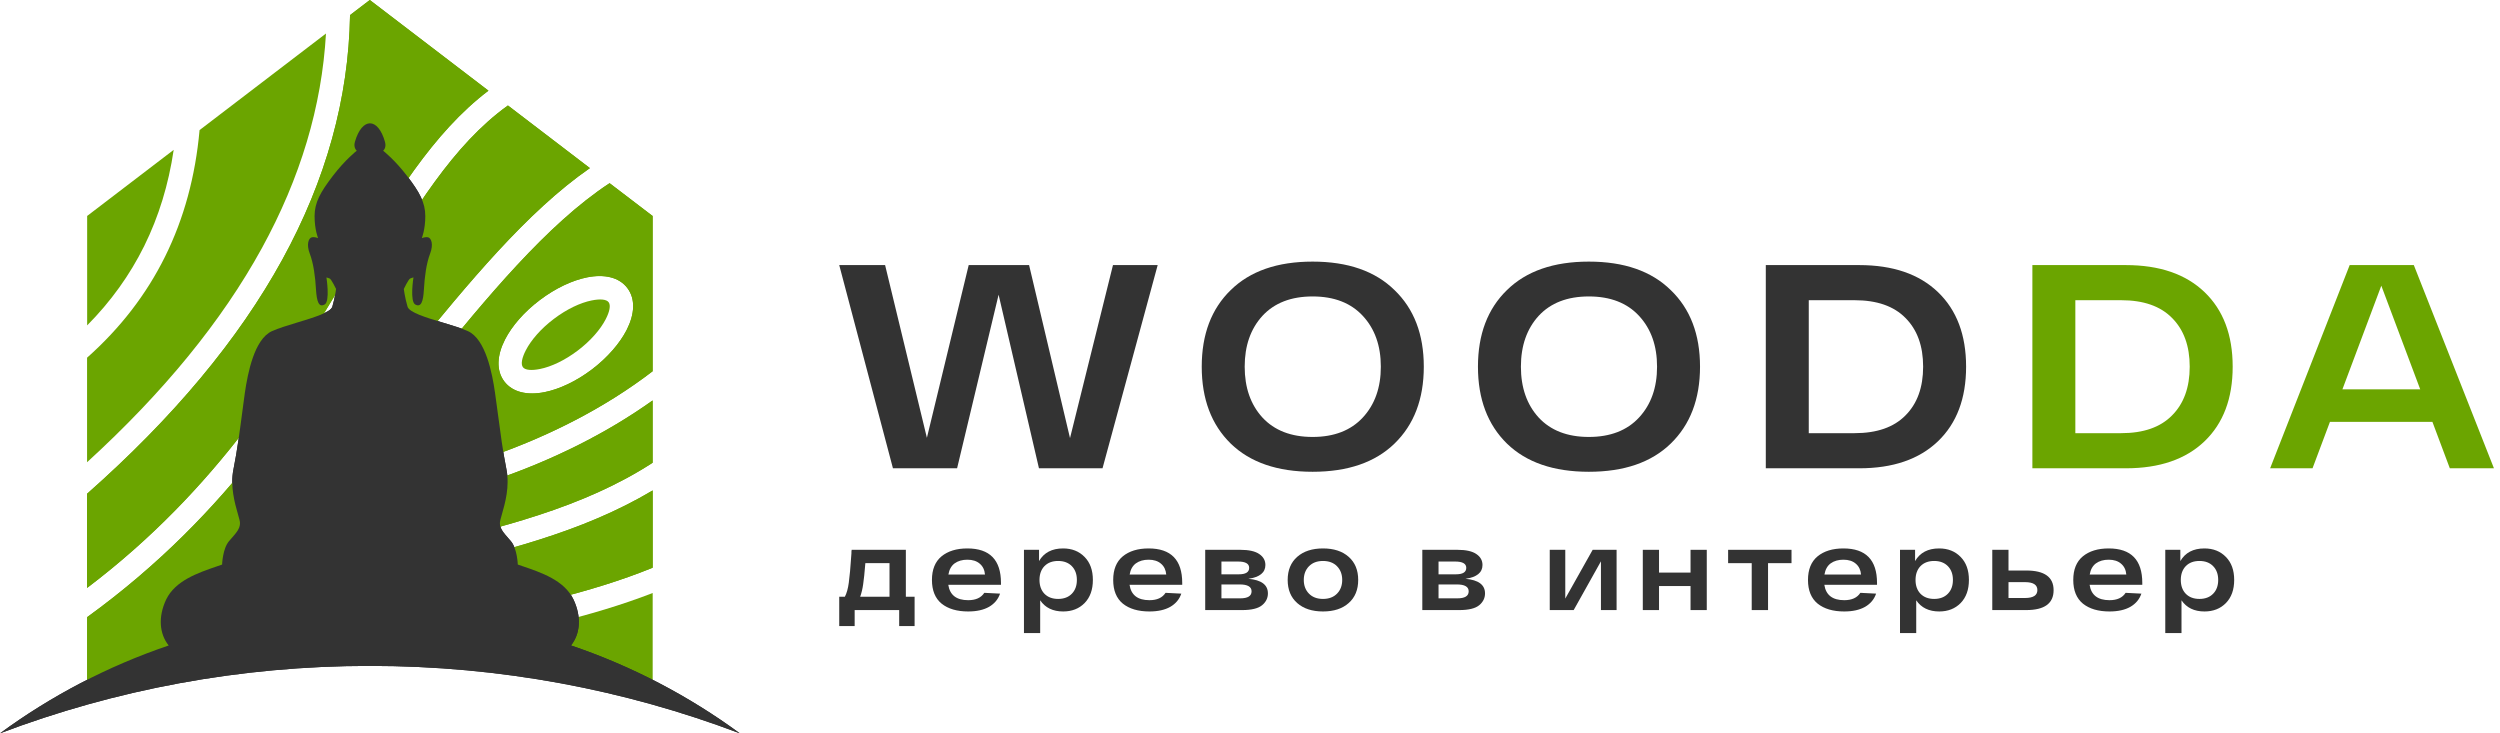
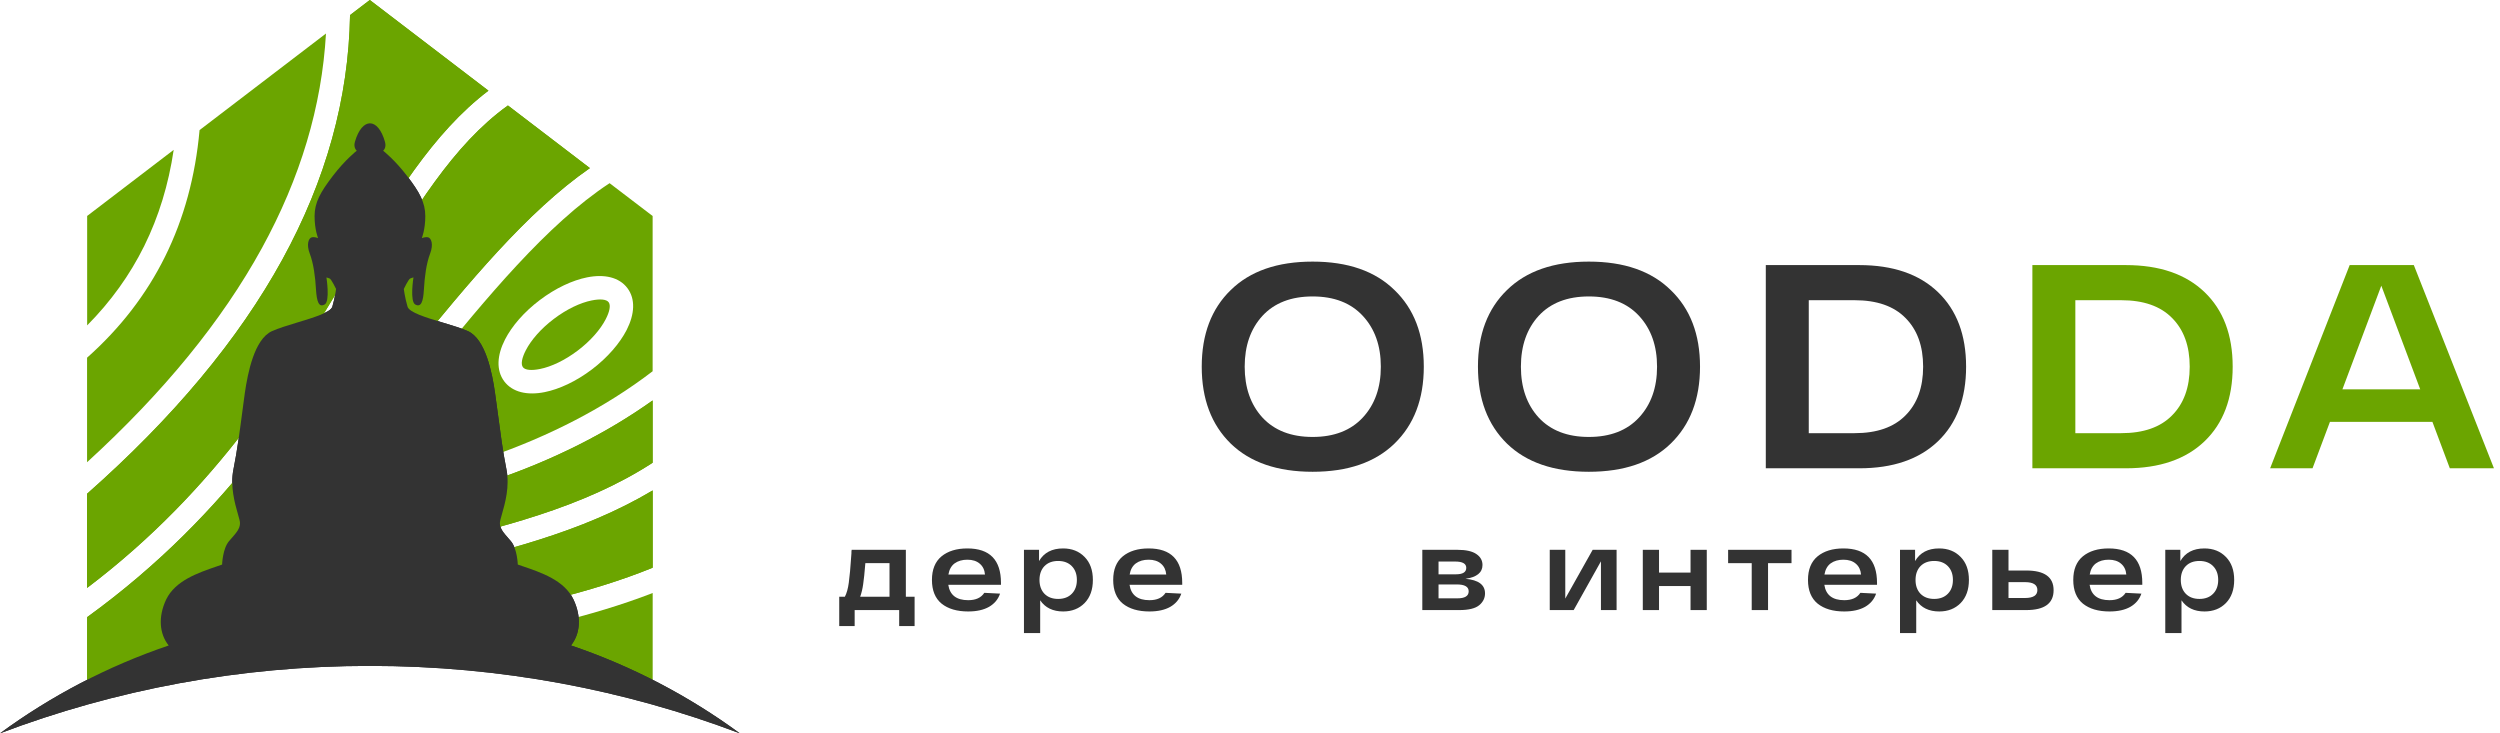
<svg xmlns="http://www.w3.org/2000/svg" width="225" height="66" viewBox="0 0 225 66" fill="none">
  <g clip-path="url(#clip0_4687_619)">
-     <path d="M100.168 23.858H104.191L99.227 42.146H93.506L89.874 26.523L86.138 42.146H80.365L75.531 23.858H79.659L83.421 39.403L87.183 23.858H92.618L96.301 39.429L100.168 23.858Z" fill="#333333" />
    <path d="M110.768 39.925C109.026 38.219 108.156 35.911 108.156 33.002C108.156 30.093 109.026 27.794 110.768 26.105C112.51 24.398 114.966 23.545 118.136 23.545C121.305 23.545 123.761 24.398 125.503 26.105C127.262 27.794 128.142 30.093 128.142 33.002C128.142 35.911 127.262 38.219 125.503 39.925C123.761 41.615 121.305 42.46 118.136 42.46C114.966 42.46 112.51 41.615 110.768 39.925ZM113.616 28.43C112.553 29.597 112.022 31.121 112.022 33.002C112.022 34.883 112.553 36.407 113.616 37.574C114.696 38.741 116.202 39.325 118.136 39.325C120.069 39.325 121.575 38.741 122.655 37.574C123.735 36.407 124.275 34.883 124.275 33.002C124.275 31.121 123.735 29.597 122.655 28.43C121.575 27.263 120.069 26.68 118.136 26.68C116.202 26.68 114.696 27.263 113.616 28.43Z" fill="#333333" />
    <path d="M135.628 39.925C133.887 38.219 133.016 35.911 133.016 33.002C133.016 30.093 133.887 27.794 135.628 26.105C137.37 24.398 139.826 23.545 142.996 23.545C146.166 23.545 148.622 24.398 150.363 26.105C152.122 27.794 153.002 30.093 153.002 33.002C153.002 35.911 152.122 38.219 150.363 39.925C148.622 41.615 146.166 42.46 142.996 42.46C139.826 42.46 137.37 41.615 135.628 39.925ZM138.476 28.43C137.414 29.597 136.882 31.121 136.882 33.002C136.882 34.883 137.414 36.407 138.476 37.574C139.556 38.741 141.063 39.325 142.996 39.325C144.929 39.325 146.436 38.741 147.516 37.574C148.595 36.407 149.135 34.883 149.135 33.002C149.135 31.121 148.595 29.597 147.516 28.43C146.436 27.263 144.929 26.68 142.996 26.68C141.063 26.68 139.556 27.263 138.476 28.43Z" fill="#333333" />
    <path d="M167.335 23.858C170.365 23.858 172.725 24.668 174.415 26.288C176.104 27.908 176.949 30.146 176.949 33.002C176.949 35.859 176.104 38.097 174.415 39.717C172.725 41.336 170.365 42.146 167.335 42.146H158.922V23.858H167.335ZM166.917 38.985C168.92 38.985 170.444 38.454 171.489 37.391C172.551 36.329 173.082 34.866 173.082 33.002C173.082 31.139 172.551 29.675 171.489 28.613C170.444 27.551 168.92 27.019 166.917 27.019H162.789V38.985H166.917Z" fill="#333333" />
    <path d="M191.327 23.858C194.357 23.858 196.717 24.668 198.407 26.288C200.096 27.908 200.941 30.146 200.941 33.002C200.941 35.859 200.096 38.097 198.407 39.717C196.717 41.336 194.357 42.146 191.327 42.146H182.914V23.858H191.327ZM190.908 38.985C192.911 38.985 194.435 38.454 195.48 37.391C196.543 36.329 197.074 34.866 197.074 33.002C197.074 31.139 196.543 29.675 195.48 28.613C194.435 27.551 192.911 27.019 190.908 27.019H186.781V38.985H190.908Z" fill="#6BA500" />
    <path d="M220.484 42.146L218.917 37.966H209.695L208.128 42.146H204.312L211.471 23.858H217.244L224.455 42.146H220.484ZM210.818 35.04H217.82L214.318 25.713L210.818 35.04Z" fill="#6BA500" />
    <path d="M7.844 19.436L15.632 13.487C15.169 16.614 14.285 19.498 12.984 22.131C11.688 24.75 9.976 27.136 7.844 29.285V19.436Z" fill="#6BA500" />
    <path d="M17.961 11.708L29.338 3.017C28.965 9.574 27.035 16.016 23.56 22.349C19.97 28.887 14.726 35.305 7.836 41.601V32.193C10.834 29.527 13.18 26.486 14.868 23.07C16.556 19.655 17.587 15.864 17.961 11.708Z" fill="#6BA500" />
    <path d="M33.282 0L43.96 8.16C38.966 11.955 35.429 17.814 31.372 24.55L31.368 24.556C25.992 33.469 19.67 43.951 7.836 52.915V44.438C15.606 37.573 21.465 30.552 25.409 23.364C29.343 16.192 31.377 8.852 31.504 1.357L33.282 0Z" fill="#6BA500" />
    <path d="M49.852 28.697C51.02 27.814 52.235 27.245 53.247 27.041C54.008 26.885 54.58 26.932 54.779 27.203C54.982 27.478 54.869 28.042 54.514 28.73C54.041 29.651 53.162 30.666 51.994 31.553C50.826 32.435 49.615 33.005 48.598 33.209C47.842 33.36 47.265 33.318 47.062 33.047C46.858 32.772 46.972 32.208 47.326 31.52C47.804 30.599 48.679 29.584 49.852 28.697Z" fill="#6BA500" />
    <path fill-rule="evenodd" clip-rule="evenodd" d="M58.737 19.441V33.412C54.471 36.686 49.397 39.276 43.968 41.15C39.036 42.853 33.82 43.963 28.656 44.457C31.853 41.419 35.13 37.414 38.509 33.282L38.554 33.227C43.761 26.856 49.218 20.181 54.864 16.486L58.737 19.441ZM52.835 24.963C51.53 25.224 50.007 25.926 48.579 27.008C47.151 28.085 46.063 29.361 45.453 30.552C44.725 31.97 44.645 33.341 45.383 34.323C46.125 35.305 47.458 35.604 49.019 35.291C50.324 35.03 51.847 34.328 53.275 33.246C54.698 32.165 55.786 30.889 56.396 29.703C57.124 28.279 57.205 26.908 56.467 25.931C55.729 24.949 54.396 24.65 52.835 24.963Z" fill="#6BA500" />
    <path d="M58.736 36.041V41.648C52.43 45.74 44.874 47.539 37.236 49.357L37.196 49.367C28.306 51.478 22.995 52.509 15.434 58.287L7.844 61.258V55.544C20.834 46.127 27.526 35.03 33.186 25.642C37.262 18.877 40.79 13.023 45.713 9.493L53.09 15.129C47.415 19.055 42.066 25.596 36.952 31.849L36.911 31.899C32.746 36.992 28.741 41.889 24.929 44.903C24.471 45.263 24.39 45.927 24.75 46.388C24.981 46.682 25.336 46.819 25.686 46.786C32.042 46.478 38.563 45.254 44.654 43.152C49.756 41.392 54.566 39.015 58.736 36.041Z" fill="#6BA500" />
    <path d="M58.74 44.139V51.094C53.061 53.413 46.7 54.713 40.766 55.923C35.724 56.953 30.991 57.92 27.156 59.396H15.438C22.145 55.119 29.953 53.263 37.676 51.428L37.687 51.426C45.064 49.675 52.375 47.939 58.74 44.139Z" fill="#6BA500" />
    <path d="M58.741 53.371V61.258L34.633 59.396C36.691 58.912 38.87 58.466 41.115 58.006L41.195 57.99C46.953 56.814 53.107 55.557 58.741 53.371Z" fill="#6BA500" />
    <path fill-rule="evenodd" clip-rule="evenodd" d="M20.616 48.698C20.031 49.378 19.989 50.81 19.989 50.81C19.835 50.864 19.677 50.919 19.516 50.974C17.808 51.56 15.781 52.256 14.959 53.947C14.216 55.511 14.341 57.047 15.181 58.093C9.692 59.955 4.583 62.639 0 65.999C10.348 62.078 21.569 59.931 33.29 59.931C45.013 59.931 56.235 62.078 66.585 66.001C61.997 62.637 56.882 59.951 51.387 58.089C52.225 57.042 52.352 55.508 51.609 53.947C50.797 52.235 48.731 51.534 47.011 50.95C46.872 50.903 46.735 50.857 46.601 50.81C46.601 50.81 46.559 49.378 45.973 48.698C45.903 48.616 45.835 48.538 45.77 48.464C45.298 47.925 44.99 47.574 44.99 47.077C44.99 46.919 45.072 46.636 45.178 46.263C45.451 45.311 45.892 43.774 45.576 42.226C45.268 40.716 45.017 38.812 44.804 37.199C44.714 36.51 44.63 35.874 44.551 35.345C44.3 33.578 43.704 30.525 42.115 29.803C41.539 29.542 40.699 29.289 39.85 29.033C38.355 28.583 36.831 28.124 36.678 27.597C36.437 26.781 36.343 26.008 36.343 26.008C36.343 26.008 36.761 25.129 36.918 25.066C37.075 24.993 37.211 24.972 37.211 24.972C37.211 24.972 36.866 27.137 37.378 27.409C37.891 27.681 38.089 27.179 38.152 26.049C38.215 24.92 38.372 23.707 38.706 22.839C39.041 21.971 38.8 21.438 38.549 21.365C38.309 21.292 37.964 21.428 37.964 21.428C37.964 21.428 38.277 20.675 38.277 19.451C38.277 18.228 37.755 17.297 36.636 15.833C35.517 14.369 34.482 13.564 34.482 13.564C34.482 13.564 34.806 13.313 34.649 12.77C34.022 10.542 32.579 10.542 31.941 12.77C31.784 13.303 32.108 13.564 32.108 13.564C32.108 13.564 31.073 14.369 29.954 15.833C28.835 17.297 28.312 18.228 28.312 19.451C28.312 20.675 28.626 21.428 28.626 21.428C28.626 21.428 28.291 21.292 28.041 21.365C27.79 21.438 27.549 21.971 27.884 22.839C28.218 23.718 28.375 24.92 28.438 26.049C28.511 27.179 28.699 27.681 29.212 27.409C29.724 27.137 29.379 24.972 29.379 24.972C29.379 24.972 29.515 25.004 29.672 25.066C29.829 25.14 30.247 26.008 30.247 26.008C30.247 26.008 30.153 26.771 29.912 27.597C29.759 28.117 28.238 28.577 26.743 29.029C25.893 29.287 25.051 29.542 24.475 29.803C22.885 30.525 22.3 33.578 22.038 35.345C21.975 35.792 21.907 36.312 21.833 36.875C21.613 38.554 21.343 40.613 21.014 42.226C20.698 43.774 21.139 45.311 21.411 46.263C21.518 46.636 21.599 46.919 21.599 47.077C21.599 47.574 21.292 47.925 20.82 48.464C20.755 48.538 20.687 48.616 20.616 48.698Z" fill="#333333" />
    <path d="M33.282 0L43.96 8.16C38.966 11.955 35.429 17.814 31.372 24.55L31.368 24.556C25.992 33.469 19.67 43.951 7.836 52.915V44.438C15.606 37.573 21.465 30.552 25.409 23.364C29.343 16.192 31.377 8.852 31.504 1.357L33.282 0Z" fill="#6BA500" />
-     <path fill-rule="evenodd" clip-rule="evenodd" d="M58.737 19.441V33.413C54.471 36.686 49.397 39.276 43.968 41.15C39.036 42.853 33.82 43.963 28.656 44.457C31.853 41.42 35.13 37.414 38.509 33.282L38.554 33.228C43.761 26.856 49.218 20.181 54.864 16.486L58.737 19.441ZM52.835 24.963C51.53 25.224 50.007 25.927 48.579 27.008C47.151 28.085 46.063 29.361 45.453 30.552C44.725 31.97 44.645 33.342 45.383 34.324C46.125 35.306 47.458 35.604 49.019 35.291C50.324 35.03 51.847 34.328 53.275 33.247C54.698 32.165 55.786 30.889 56.396 29.703C57.124 28.28 57.205 26.909 56.467 25.931C55.729 24.949 54.396 24.65 52.835 24.963Z" fill="#6BA500" />
    <path d="M58.736 36.04V41.648C52.43 45.74 44.874 47.538 37.236 49.357L37.196 49.367C28.306 51.478 22.995 52.508 15.434 58.287L7.844 61.257V55.543C20.834 46.126 27.526 35.03 33.186 25.642C37.262 18.876 40.79 13.022 45.713 9.493L53.09 15.129C47.415 19.055 42.066 25.596 36.952 31.849L36.911 31.899C32.746 36.992 28.741 41.889 24.929 44.902C24.471 45.263 24.39 45.927 24.75 46.387C24.981 46.681 25.336 46.819 25.686 46.786C32.042 46.477 38.563 45.253 44.654 43.152C49.756 41.392 54.566 39.015 58.736 36.04Z" fill="#6BA500" />
    <path d="M58.74 44.139V51.093C53.061 53.413 46.7 54.713 40.766 55.923C35.724 56.952 30.991 57.92 27.156 59.396H15.438C22.145 55.118 29.953 53.263 37.676 51.428L37.687 51.425C45.064 49.675 52.375 47.939 58.74 44.139Z" fill="#6BA500" />
    <path fill-rule="evenodd" clip-rule="evenodd" d="M20.616 48.698C20.031 49.378 19.989 50.81 19.989 50.81C19.835 50.864 19.677 50.919 19.516 50.974C17.808 51.56 15.781 52.256 14.959 53.947C14.216 55.511 14.341 57.047 15.181 58.093C9.692 59.955 4.583 62.639 0 65.999C10.348 62.078 21.569 59.931 33.29 59.931C45.013 59.931 56.235 62.078 66.585 66.001C61.997 62.637 56.882 59.951 51.387 58.089C52.225 57.042 52.352 55.508 51.609 53.947C50.797 52.235 48.731 51.534 47.011 50.95C46.872 50.903 46.735 50.857 46.601 50.81C46.601 50.81 46.559 49.378 45.973 48.698C45.903 48.616 45.835 48.538 45.77 48.464C45.298 47.925 44.99 47.574 44.99 47.077C44.99 46.919 45.072 46.636 45.178 46.263C45.451 45.311 45.892 43.774 45.576 42.226C45.268 40.716 45.017 38.812 44.804 37.199C44.714 36.51 44.63 35.874 44.551 35.345C44.3 33.578 43.704 30.525 42.115 29.803C41.539 29.542 40.699 29.289 39.85 29.033C38.355 28.583 36.831 28.124 36.678 27.597C36.437 26.781 36.343 26.008 36.343 26.008C36.343 26.008 36.761 25.129 36.918 25.066C37.075 24.993 37.211 24.972 37.211 24.972C37.211 24.972 36.866 27.137 37.378 27.409C37.891 27.681 38.089 27.179 38.152 26.049C38.215 24.92 38.372 23.707 38.706 22.839C39.041 21.971 38.8 21.438 38.549 21.365C38.309 21.292 37.964 21.428 37.964 21.428C37.964 21.428 38.277 20.675 38.277 19.451C38.277 18.228 37.755 17.297 36.636 15.833C35.517 14.369 34.482 13.564 34.482 13.564C34.482 13.564 34.806 13.313 34.649 12.77C34.022 10.542 32.579 10.542 31.941 12.77C31.784 13.303 32.108 13.564 32.108 13.564C32.108 13.564 31.073 14.369 29.954 15.833C28.835 17.297 28.312 18.228 28.312 19.451C28.312 20.675 28.626 21.428 28.626 21.428C28.626 21.428 28.291 21.292 28.041 21.365C27.79 21.438 27.549 21.971 27.884 22.839C28.218 23.718 28.375 24.92 28.438 26.049C28.511 27.179 28.699 27.681 29.212 27.409C29.724 27.137 29.379 24.972 29.379 24.972C29.379 24.972 29.515 25.004 29.672 25.066C29.829 25.14 30.247 26.008 30.247 26.008C30.247 26.008 30.153 26.771 29.912 27.597C29.759 28.117 28.238 28.577 26.743 29.029C25.893 29.287 25.051 29.542 24.475 29.803C22.885 30.525 22.3 33.578 22.038 35.345C21.975 35.792 21.907 36.312 21.833 36.875C21.613 38.554 21.343 40.613 21.014 42.226C20.698 43.774 21.139 45.311 21.411 46.263C21.518 46.636 21.599 46.919 21.599 47.077C21.599 47.574 21.292 47.925 20.82 48.464C20.755 48.538 20.687 48.616 20.616 48.698Z" fill="#333333" />
    <path d="M81.527 53.706H82.314V56.346H80.926V54.907H76.919V56.346H75.531V53.706H76.039C76.204 53.389 76.322 52.968 76.391 52.444C76.467 51.912 76.543 51.081 76.618 49.949C76.625 49.88 76.629 49.828 76.629 49.793C76.629 49.752 76.629 49.704 76.629 49.648C76.636 49.586 76.643 49.531 76.65 49.483H81.527V53.706ZM77.882 50.684C77.813 51.539 77.747 52.171 77.685 52.578C77.63 52.985 77.54 53.361 77.416 53.706H80.056V50.684H77.882Z" fill="#333333" />
    <path d="M90.088 52.464V52.63H85.345C85.483 53.555 86.081 54.017 87.137 54.017C87.82 54.017 88.303 53.796 88.586 53.355L90.005 53.427C89.832 53.938 89.501 54.334 89.011 54.617C88.521 54.894 87.896 55.032 87.137 55.032C86.129 55.032 85.332 54.797 84.745 54.328C84.165 53.851 83.875 53.141 83.875 52.195C83.875 51.257 84.162 50.549 84.734 50.073C85.314 49.597 86.091 49.359 87.064 49.359C89.08 49.359 90.088 50.394 90.088 52.464ZM87.064 50.373C86.602 50.373 86.219 50.484 85.915 50.704C85.618 50.925 85.432 51.26 85.356 51.709H88.648C88.614 51.294 88.459 50.97 88.183 50.736C87.906 50.494 87.534 50.373 87.064 50.373Z" fill="#333333" />
    <path d="M95.677 49.359C96.471 49.359 97.116 49.614 97.613 50.125C98.11 50.629 98.359 51.319 98.359 52.195C98.359 53.072 98.11 53.765 97.613 54.276C97.116 54.78 96.474 55.032 95.687 55.032C94.762 55.032 94.072 54.697 93.616 54.027V56.978H92.156V49.483H93.513V50.497C93.954 49.738 94.676 49.359 95.677 49.359ZM93.999 53.437C94.303 53.748 94.714 53.903 95.232 53.903C95.749 53.903 96.16 53.748 96.464 53.437C96.767 53.127 96.919 52.713 96.919 52.195C96.919 51.678 96.767 51.263 96.464 50.953C96.16 50.642 95.749 50.487 95.232 50.487C94.714 50.487 94.303 50.642 93.999 50.953C93.703 51.263 93.554 51.678 93.554 52.195C93.554 52.713 93.703 53.127 93.999 53.437Z" fill="#333333" />
    <path d="M106.4 52.464V52.63H101.659C101.797 53.555 102.394 54.017 103.45 54.017C104.133 54.017 104.616 53.796 104.899 53.355L106.317 53.427C106.145 53.938 105.813 54.334 105.323 54.617C104.833 54.894 104.209 55.032 103.45 55.032C102.442 55.032 101.644 54.797 101.057 54.328C100.477 53.851 100.188 53.141 100.188 52.195C100.188 51.257 100.475 50.549 101.048 50.073C101.628 49.597 102.403 49.359 103.376 49.359C105.392 49.359 106.4 50.394 106.4 52.464ZM103.376 50.373C102.914 50.373 102.532 50.484 102.228 50.704C101.931 50.925 101.744 51.26 101.668 51.709H104.961C104.926 51.294 104.771 50.97 104.495 50.736C104.219 50.494 103.846 50.373 103.376 50.373Z" fill="#333333" />
-     <path d="M112.352 52.092C113.526 52.195 114.112 52.633 114.112 53.406C114.112 53.827 113.936 54.183 113.584 54.473C113.232 54.762 112.635 54.907 111.793 54.907H108.469V49.483H111.627C112.4 49.483 112.97 49.611 113.336 49.866C113.702 50.114 113.885 50.442 113.885 50.849C113.885 51.533 113.374 51.947 112.352 52.092ZM112.425 51.108C112.425 50.729 112.093 50.539 111.431 50.539H109.929V51.688H111.493C112.114 51.688 112.425 51.495 112.425 51.108ZM111.617 53.851C112.3 53.851 112.642 53.641 112.642 53.22C112.642 52.806 112.283 52.599 111.565 52.599H109.929V53.851H111.617Z" fill="#333333" />
-     <path d="M116.75 54.276C116.178 53.772 115.891 53.078 115.891 52.195C115.891 51.312 116.178 50.618 116.75 50.114C117.323 49.611 118.097 49.359 119.07 49.359C120.043 49.359 120.813 49.611 121.379 50.114C121.952 50.618 122.238 51.312 122.238 52.195C122.238 53.078 121.952 53.772 121.379 54.276C120.813 54.78 120.043 55.032 119.07 55.032C118.097 55.032 117.323 54.78 116.75 54.276ZM117.807 50.963C117.496 51.281 117.341 51.691 117.341 52.195C117.341 52.699 117.496 53.109 117.807 53.427C118.117 53.745 118.538 53.903 119.07 53.903C119.601 53.903 120.023 53.745 120.333 53.427C120.644 53.109 120.799 52.699 120.799 52.195C120.799 51.691 120.644 51.281 120.333 50.963C120.023 50.646 119.601 50.487 119.07 50.487C118.538 50.487 118.117 50.646 117.807 50.963Z" fill="#333333" />
    <path d="M131.891 52.092C133.065 52.195 133.652 52.633 133.652 53.406C133.652 53.827 133.476 54.183 133.124 54.473C132.772 54.762 132.174 54.907 131.332 54.907H128.008V49.483H131.167C131.94 49.483 132.509 49.611 132.875 49.866C133.241 50.114 133.424 50.442 133.424 50.849C133.424 51.533 132.913 51.947 131.891 52.092ZM131.964 51.108C131.964 50.729 131.633 50.539 130.97 50.539H129.468V51.688H131.032C131.653 51.688 131.964 51.495 131.964 51.108ZM131.156 53.851C131.84 53.851 132.181 53.641 132.181 53.22C132.181 52.806 131.822 52.599 131.104 52.599H129.468V53.851H131.156Z" fill="#333333" />
    <path d="M143.34 49.483H145.493V54.907H144.085V50.518L141.631 54.907H139.477V49.483H140.875V53.872L143.34 49.483Z" fill="#333333" />
    <path d="M152.149 49.483H153.609V54.907H152.149V52.744H149.312V54.907H147.852V49.483H149.312V51.533H152.149V49.483Z" fill="#333333" />
    <path d="M161.236 49.483V50.684H159.124V54.907H157.654V50.684H155.531V49.483H161.236Z" fill="#333333" />
    <path d="M168.932 52.464V52.63H164.19C164.328 53.555 164.925 54.017 165.981 54.017C166.664 54.017 167.148 53.796 167.431 53.355L168.849 53.427C168.677 53.938 168.345 54.334 167.855 54.617C167.365 54.894 166.74 55.032 165.981 55.032C164.973 55.032 164.176 54.797 163.589 54.328C163.009 53.851 162.719 53.141 162.719 52.195C162.719 51.257 163.006 50.549 163.579 50.073C164.159 49.597 164.935 49.359 165.909 49.359C167.924 49.359 168.932 50.394 168.932 52.464ZM165.909 50.373C165.446 50.373 165.063 50.484 164.759 50.704C164.462 50.925 164.276 51.26 164.2 51.709H167.493C167.458 51.294 167.303 50.97 167.027 50.736C166.751 50.494 166.378 50.373 165.909 50.373Z" fill="#333333" />
    <path d="M174.521 49.359C175.315 49.359 175.96 49.614 176.457 50.125C176.954 50.629 177.203 51.319 177.203 52.195C177.203 53.072 176.954 53.765 176.457 54.276C175.96 54.78 175.318 55.032 174.531 55.032C173.606 55.032 172.916 54.697 172.46 54.027V56.978H171V49.483H172.357V50.497C172.798 49.738 173.52 49.359 174.521 49.359ZM172.843 53.437C173.147 53.748 173.558 53.903 174.076 53.903C174.593 53.903 175.004 53.748 175.308 53.437C175.611 53.127 175.763 52.713 175.763 52.195C175.763 51.678 175.611 51.263 175.308 50.953C175.004 50.642 174.593 50.487 174.076 50.487C173.558 50.487 173.147 50.642 172.843 50.953C172.547 51.263 172.398 51.678 172.398 52.195C172.398 52.713 172.547 53.127 172.843 53.437Z" fill="#333333" />
    <path d="M182.36 51.346C184.003 51.346 184.824 51.936 184.824 53.116C184.824 54.31 184.003 54.907 182.36 54.907H179.305V49.483H180.765V51.346H182.36ZM182.246 53.82C182.991 53.82 183.364 53.582 183.364 53.106C183.364 52.63 182.991 52.392 182.246 52.392H180.765V53.82H182.246Z" fill="#333333" />
    <path d="M192.806 52.464V52.63H188.064C188.202 53.555 188.799 54.017 189.855 54.017C190.539 54.017 191.022 53.796 191.305 53.355L192.724 53.427C192.551 53.938 192.22 54.334 191.729 54.617C191.239 54.894 190.615 55.032 189.855 55.032C188.847 55.032 188.05 54.797 187.463 54.328C186.884 53.851 186.594 53.141 186.594 52.195C186.594 51.257 186.88 50.549 187.453 50.073C188.033 49.597 188.809 49.359 189.783 49.359C191.799 49.359 192.806 50.394 192.806 52.464ZM189.783 50.373C189.32 50.373 188.937 50.484 188.633 50.704C188.337 50.925 188.15 51.26 188.074 51.709H191.367C191.333 51.294 191.177 50.97 190.901 50.736C190.625 50.494 190.252 50.373 189.783 50.373Z" fill="#333333" />
    <path d="M198.395 49.359C199.189 49.359 199.834 49.614 200.331 50.125C200.828 50.629 201.077 51.319 201.077 52.195C201.077 53.072 200.828 53.765 200.331 54.276C199.834 54.78 199.192 55.032 198.405 55.032C197.48 55.032 196.79 54.697 196.335 54.027V56.978H194.875V49.483H196.231V50.497C196.673 49.738 197.394 49.359 198.395 49.359ZM196.718 53.437C197.021 53.748 197.432 53.903 197.95 53.903C198.468 53.903 198.878 53.748 199.182 53.437C199.486 53.127 199.638 52.713 199.638 52.195C199.638 51.678 199.486 51.263 199.182 50.953C198.878 50.642 198.468 50.487 197.95 50.487C197.432 50.487 197.021 50.642 196.718 50.953C196.421 51.263 196.272 51.678 196.272 52.195C196.272 52.713 196.421 53.127 196.718 53.437Z" fill="#333333" />
  </g>
  <defs>
    <clipPath id="clip0_4687_619">
      <rect width="225" height="66" fill="white" />
    </clipPath>
  </defs>
</svg>